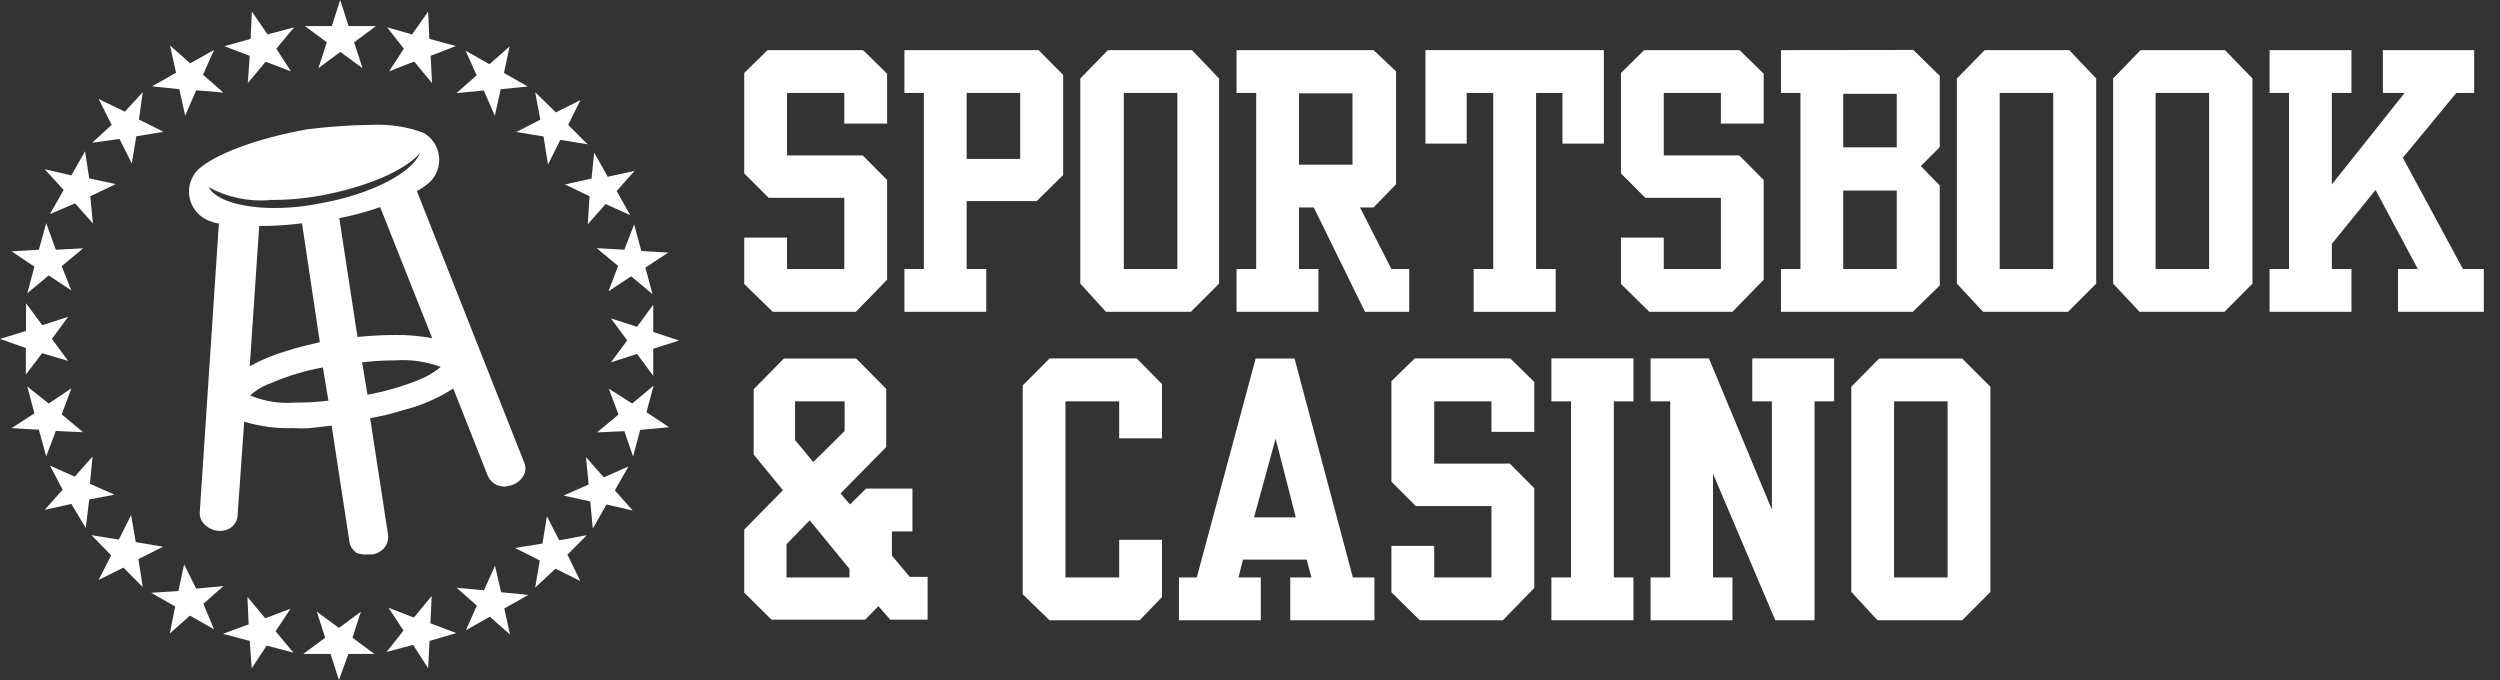
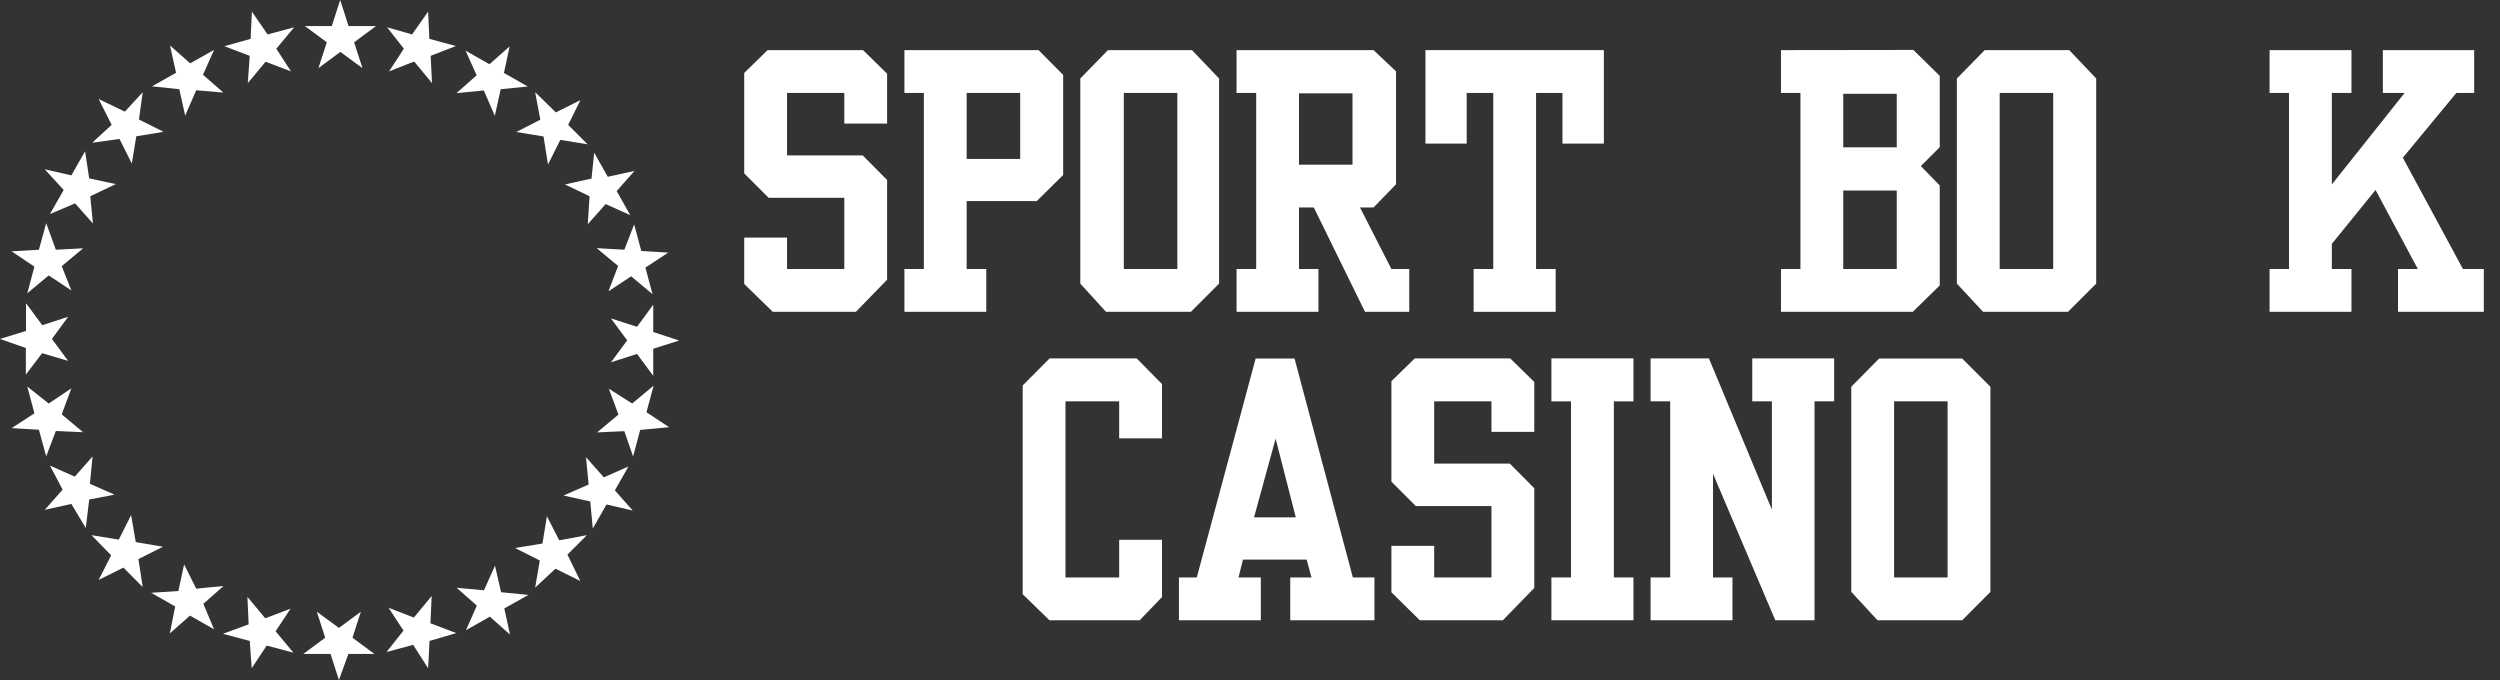
<svg xmlns="http://www.w3.org/2000/svg" width="125" height="34" viewBox="0 0 125 34" fill="none">
  <rect x="0" y="0" width="125" height="34" fill="#333333" stroke="none" />
  <path d="M33.411 12.63L32.27 13.379L32.626 14.708L31.556 13.816L30.423 14.565L30.905 13.299L29.835 12.407L31.217 12.487L31.708 11.22L32.065 12.549L33.411 12.63ZM29.71 7.635L30.388 8.839L31.726 8.545L30.834 9.552L31.512 10.757L30.281 10.204L29.389 11.211L29.478 9.811L28.247 9.222L29.576 8.928L29.71 7.635ZM27.792 5.619L29.023 5.004L28.408 6.243L29.38 7.216L28.015 6.993L27.4 8.224L27.177 6.823L25.812 6.6L27.016 5.985L26.758 4.611L27.792 5.619ZM23.279 2.533L24.474 3.211L25.482 2.319L25.197 3.648L26.392 4.326L25.036 4.46L24.742 5.789L24.189 4.522L22.824 4.656L23.832 3.764L23.279 2.533ZM20.603 1.721L21.406 0.58L21.468 1.944L22.797 2.301L21.531 2.792L21.602 4.156L20.71 3.077L19.453 3.568L20.193 2.435L19.355 1.365L20.603 1.721ZM16.59 1.302L17.009 0L17.428 1.302H18.802L17.705 2.114L18.124 3.407L17.018 2.595L15.921 3.407L16.34 2.114L15.243 1.302H16.59ZM12.531 1.944L12.594 0.58L13.379 1.721L14.708 1.365L13.816 2.435L14.547 3.568L13.281 3.086L12.389 4.156L12.487 2.792L11.22 2.31L12.531 1.944ZM8.5 2.274L9.508 3.166L10.703 2.497L10.15 3.737L11.167 4.629L9.811 4.513L9.258 5.78L8.964 4.46L7.599 4.317L8.803 3.639L8.5 2.274ZM4.932 4.95L6.243 5.583L7.135 4.611L6.948 5.976L8.179 6.591L6.814 6.814L6.591 8.179L5.976 6.948L4.611 7.135L5.583 6.243L4.932 4.95ZM3.568 8.768L4.254 7.563L4.46 8.919L5.789 9.205L4.513 9.811L4.647 11.176L3.755 10.168L2.497 10.703L3.184 9.499L2.239 8.464L3.568 8.768ZM1.944 12.487L2.31 11.158L2.792 12.487L4.156 12.415L3.086 13.307L3.568 14.521L2.435 13.771L1.365 14.663L1.721 13.334L0.58 12.567L1.944 12.487ZM1.302 16.545V15.163L2.114 16.26L3.407 15.841L2.595 16.947L3.407 18.044L2.105 17.66L1.293 18.73V17.401L0 16.947L1.302 16.545ZM0.58 21.406L1.721 20.666L1.365 19.328L2.435 20.175L3.568 19.417L3.086 20.719L4.156 21.611L2.792 21.549L2.31 22.815L1.944 21.486L0.58 21.406ZM4.29 26.401L3.568 25.197L2.239 25.491L3.131 24.483L2.497 23.279L3.737 23.832L4.629 22.824L4.495 24.189L5.726 24.733L4.46 24.974L4.29 26.401ZM6.172 28.381L4.932 28.996L5.557 27.765L4.576 26.758L5.94 26.981L6.556 25.75L6.788 27.105L8.152 27.337L6.921 27.953L7.135 29.353L6.172 28.381ZM10.703 31.467L9.499 30.78L8.491 31.672L8.759 30.325L7.563 29.639L8.919 29.549L9.205 28.22L9.811 29.433L11.176 29.3L10.168 30.192L10.703 31.467ZM13.334 32.279L12.585 33.411L12.487 32.047L11.149 31.69L12.433 31.217L12.371 29.844L13.263 30.914L14.529 30.432L13.78 31.565L14.672 32.635L13.334 32.279ZM17.419 32.698L16.947 34L16.527 32.698H15.163L16.26 31.886L15.841 30.584L16.947 31.396L18.044 30.584L17.624 31.886L18.721 32.698H17.419ZM21.477 32.047L21.406 33.411L20.657 32.243L19.328 32.6L20.175 31.529L19.426 30.388L20.693 30.878L21.584 29.799L21.522 31.164L22.815 31.654L21.477 32.047ZM25.5 31.726L24.492 30.834L23.297 31.512L23.841 30.281L22.833 29.389L24.198 29.514L24.751 28.283L25.054 29.612L26.419 29.745L25.215 30.423L25.5 31.726ZM29.014 29.05L27.774 28.434L26.758 29.38L26.989 28.024L25.75 27.4L27.123 27.177L27.346 25.812L27.962 27.016L29.344 26.758L28.372 27.73L29.014 29.05ZM30.325 25.224L29.639 26.428L29.514 25.072L28.176 24.777L29.433 24.225L29.3 22.86L30.192 23.868L31.422 23.324L30.744 24.519L31.636 25.527L30.325 25.224ZM32.011 21.495L31.654 22.824L31.217 21.558L29.853 21.62L30.923 20.728L30.441 19.435L31.61 20.175L32.68 19.283L32.323 20.612L33.456 21.361L32.011 21.495ZM32.662 17.437V18.793L31.851 17.696L30.548 18.115L31.36 17.018L30.548 15.921L31.851 16.34L32.662 15.234V16.599L33.955 17.027L32.662 17.437Z" fill="white" />
-   <path d="M18.57 6.243C19.453 6.198 20.335 6.331 21.165 6.636C21.38 6.755 21.562 6.924 21.699 7.128C21.835 7.332 21.922 7.566 21.95 7.809C21.979 8.053 21.949 8.3 21.864 8.53C21.779 8.76 21.64 8.967 21.46 9.133C21.27 9.294 21.063 9.435 20.844 9.552L26.196 23.092C26.246 23.193 26.272 23.304 26.272 23.417C26.272 23.53 26.246 23.642 26.196 23.743C26.132 23.866 26.045 23.974 25.94 24.063C25.834 24.152 25.712 24.219 25.58 24.26C25.455 24.297 25.327 24.321 25.197 24.332C25.084 24.322 24.973 24.298 24.867 24.26C24.649 24.17 24.476 23.997 24.385 23.779L22.664 19.426C21.885 19.925 21.029 20.293 20.131 20.514C19.6 20.685 19.057 20.816 18.507 20.907L19.399 26.713C19.433 26.943 19.375 27.176 19.239 27.364C19.083 27.553 18.865 27.68 18.623 27.721C18.552 27.721 18.489 27.721 18.391 27.721C18.204 27.737 18.015 27.713 17.838 27.649C17.742 27.588 17.66 27.507 17.596 27.412C17.534 27.317 17.491 27.209 17.473 27.096L16.581 21.281L15.484 21.406C15.213 21.424 14.942 21.424 14.672 21.406C13.839 21.434 13.008 21.325 12.21 21.085L11.88 25.759C11.876 25.872 11.848 25.983 11.797 26.085C11.746 26.186 11.674 26.276 11.586 26.347C11.413 26.487 11.193 26.557 10.971 26.544C10.687 26.536 10.418 26.418 10.221 26.213C10.139 26.135 10.075 26.039 10.035 25.932C9.995 25.826 9.979 25.712 9.989 25.598L10.944 11.176C10.726 11.146 10.515 11.079 10.319 10.979C10.098 10.87 9.905 10.71 9.758 10.511C9.61 10.313 9.512 10.082 9.471 9.838C9.43 9.594 9.447 9.344 9.522 9.108C9.597 8.873 9.726 8.658 9.9 8.482C10.748 7.706 12.826 6.921 15.359 6.466C16.427 6.33 17.502 6.256 18.579 6.243H18.57ZM13.477 10.007C12.418 10.091 11.359 9.864 10.427 9.356C10.783 10.007 12.085 10.4 13.736 10.4C14.515 10.399 15.292 10.318 16.055 10.159C18.588 9.704 20.603 8.634 20.996 7.662C20.211 8.554 18.32 9.347 16.055 9.775C15.198 9.93 14.329 10.005 13.459 9.998L13.477 10.007ZM17.874 16.848C18.498 16.786 19.132 16.75 19.756 16.75C20.378 16.741 21 16.795 21.611 16.911L19.007 10.355C18.34 10.588 17.658 10.773 16.964 10.908L17.874 16.848ZM12.487 18.311C13.083 17.983 13.714 17.723 14.369 17.535C14.886 17.366 15.439 17.241 15.992 17.107L15.1 11.167C14.39 11.256 13.675 11.3 12.96 11.301L12.487 18.311ZM18.374 19.738C19.249 19.576 20.107 19.328 20.933 18.998C21.334 18.841 21.708 18.621 22.039 18.347C21.325 18.081 20.562 17.968 19.801 18.017C19.234 18.018 18.669 18.051 18.106 18.115L18.374 19.738ZM14.761 20.131C15.316 20.134 15.87 20.101 16.42 20.032L16.144 18.374C15.251 18.532 14.379 18.795 13.548 19.158C13.162 19.289 12.806 19.499 12.505 19.774C13.213 20.066 13.98 20.188 14.743 20.131" fill="white" />
  <path fill-rule="evenodd" clip-rule="evenodd" d="M38.379 2.506L37.211 3.648V8.669L38.433 9.891H42.215V13.45H39.352V11.88H37.211V14.199L38.638 15.591H42.794L44.355 13.985V8.999L43.133 7.769H39.352V4.647H42.215V6.181H44.355V3.684L43.151 2.506H38.379Z" fill="white" />
  <path fill-rule="evenodd" clip-rule="evenodd" d="M45.221 2.506V4.647H46.193V13.45H45.221V15.591H49.314V13.45H48.333V10.052H51.839L53.158 8.75V3.746L51.928 2.506H45.221ZM48.333 7.947H51.009V4.647H48.333V7.947Z" fill="white" />
  <path fill-rule="evenodd" clip-rule="evenodd" d="M55.397 2.506L54.015 3.924V14.181L55.299 15.591H59.545L60.954 14.181V3.924L59.598 2.506H55.397ZM56.191 13.45H58.867V4.647H56.191V13.45Z" fill="white" />
  <path fill-rule="evenodd" clip-rule="evenodd" d="M61.828 2.506V4.647H62.809V13.45H61.828V15.591H65.922V13.45H64.95V10.373H65.69L68.25 15.591H70.462V13.45H69.57L68 10.373H68.678L69.802 9.214V3.568L68.678 2.506H61.828ZM64.95 8.232H67.625V4.665H64.95V8.232Z" fill="white" />
  <path fill-rule="evenodd" clip-rule="evenodd" d="M71.273 2.506V7.18H73.334V4.647H74.663V13.45H73.682V15.591H77.784V13.45H76.803V4.647H78.123V7.18H80.193V2.506H71.273Z" fill="white" />
-   <path fill-rule="evenodd" clip-rule="evenodd" d="M82.208 2.506L81.049 3.648V8.669L82.262 9.891H86.044V13.45H83.189V11.88H81.049V14.199L82.467 15.591H86.623L88.184 13.985V8.999L86.962 7.769H83.189V4.647H86.044V6.181H88.184V3.684L86.98 2.506H82.208Z" fill="white" />
  <path fill-rule="evenodd" clip-rule="evenodd" d="M89.049 2.506V4.647H90.022V13.45H89.049V15.591H95.641L96.987 14.271V9.276L96.042 8.304L96.987 7.358V3.791L95.667 2.497L89.049 2.506ZM92.162 7.367H94.838V4.691H92.162V7.367ZM92.162 13.45H94.838V9.526H92.162V13.45Z" fill="white" />
-   <path fill-rule="evenodd" clip-rule="evenodd" d="M99.235 2.506L97.844 3.924V14.181L99.155 15.591H103.4L104.81 14.181V3.924L103.463 2.506H99.235ZM99.984 13.45H102.66V4.647H99.984V13.45Z" fill="white" />
-   <path fill-rule="evenodd" clip-rule="evenodd" d="M107.031 2.506L105.657 3.924V14.181L106.977 15.591H111.223L112.623 14.181V3.924L111.249 2.506H107.031ZM107.78 13.45H110.456V4.647H107.78V13.45Z" fill="white" />
+   <path fill-rule="evenodd" clip-rule="evenodd" d="M99.235 2.506L97.844 3.924V14.181L99.155 15.591H103.4L104.81 14.181V3.924L103.463 2.506ZM99.984 13.45H102.66V4.647H99.984V13.45Z" fill="white" />
  <path fill-rule="evenodd" clip-rule="evenodd" d="M119.143 2.506V4.647H120.231L116.592 9.222V4.647H117.573V2.506H113.479V4.647H114.451V13.45H113.479V15.591H117.573V13.45H116.592V12.193L118.777 9.499L120.891 13.45H119.901V15.591H124.191V13.45H123.147L120.142 7.885L122.817 4.647H123.709V2.506H119.143Z" fill="white" />
-   <path fill-rule="evenodd" clip-rule="evenodd" d="M39.191 17.928L37.684 19.462V22.726L39.146 24.51L37.211 26.481V29.63L38.576 30.985H43.258L43.918 30.308L44.516 30.985H46.38V28.845H45.488L44.596 27.783V26.57H45.622V24.43H43.303L42.5 25.224L42.027 24.671L44.311 22.352V19.444L42.812 17.928H39.191ZM39.753 22.004V20.068H42.232V21.549L40.663 23.101L39.753 22.004ZM39.325 27.212L40.484 26.017L42.473 28.443V28.872H39.325V27.212Z" fill="white" />
  <path fill-rule="evenodd" clip-rule="evenodd" d="M52.481 17.919L51.134 19.274V29.71L52.472 31.012H56.985L58.1 29.853V26.989H55.959V28.872H53.274V20.068H55.959V21.915H58.1V19.203L56.833 17.919H52.481Z" fill="white" />
  <path fill-rule="evenodd" clip-rule="evenodd" d="M62.782 17.928L59.839 28.872H58.947V31.012H63.041V28.872H61.926L62.149 27.98H65.333L65.574 28.872H64.513V31.012H68.722V28.872H67.643L64.727 17.928H62.782ZM63.781 21.932L64.789 25.866H62.702L63.781 21.932Z" fill="white" />
  <path fill-rule="evenodd" clip-rule="evenodd" d="M70.738 17.919L69.57 19.06V24.082L70.792 25.304H74.573V28.872H71.71V27.293H69.57V29.612L70.988 31.012H75.144L76.714 29.398V24.412L75.492 23.181H71.71V20.068H74.573V21.593H76.714V19.096L75.51 17.919H70.738Z" fill="white" />
  <path fill-rule="evenodd" clip-rule="evenodd" d="M77.57 17.919V20.068H78.551V28.872H77.57V31.012H81.673V28.872H80.692V20.068H81.673V17.919H77.57Z" fill="white" />
  <path fill-rule="evenodd" clip-rule="evenodd" d="M87.613 17.919V20.068H88.594V25.482L85.446 17.919H82.529V20.068H83.51V28.872H82.529V31.012H86.623V28.872H85.651V23.689L88.764 31.012H90.726V20.068H91.707V17.919H87.613Z" fill="white" />
  <path fill-rule="evenodd" clip-rule="evenodd" d="M93.955 17.928L92.564 19.337V29.594L93.875 31.012H98.111L99.52 29.594V19.337L98.111 17.928H93.955ZM94.704 28.872H97.38V20.068H94.704V28.872Z" fill="white" />
</svg>